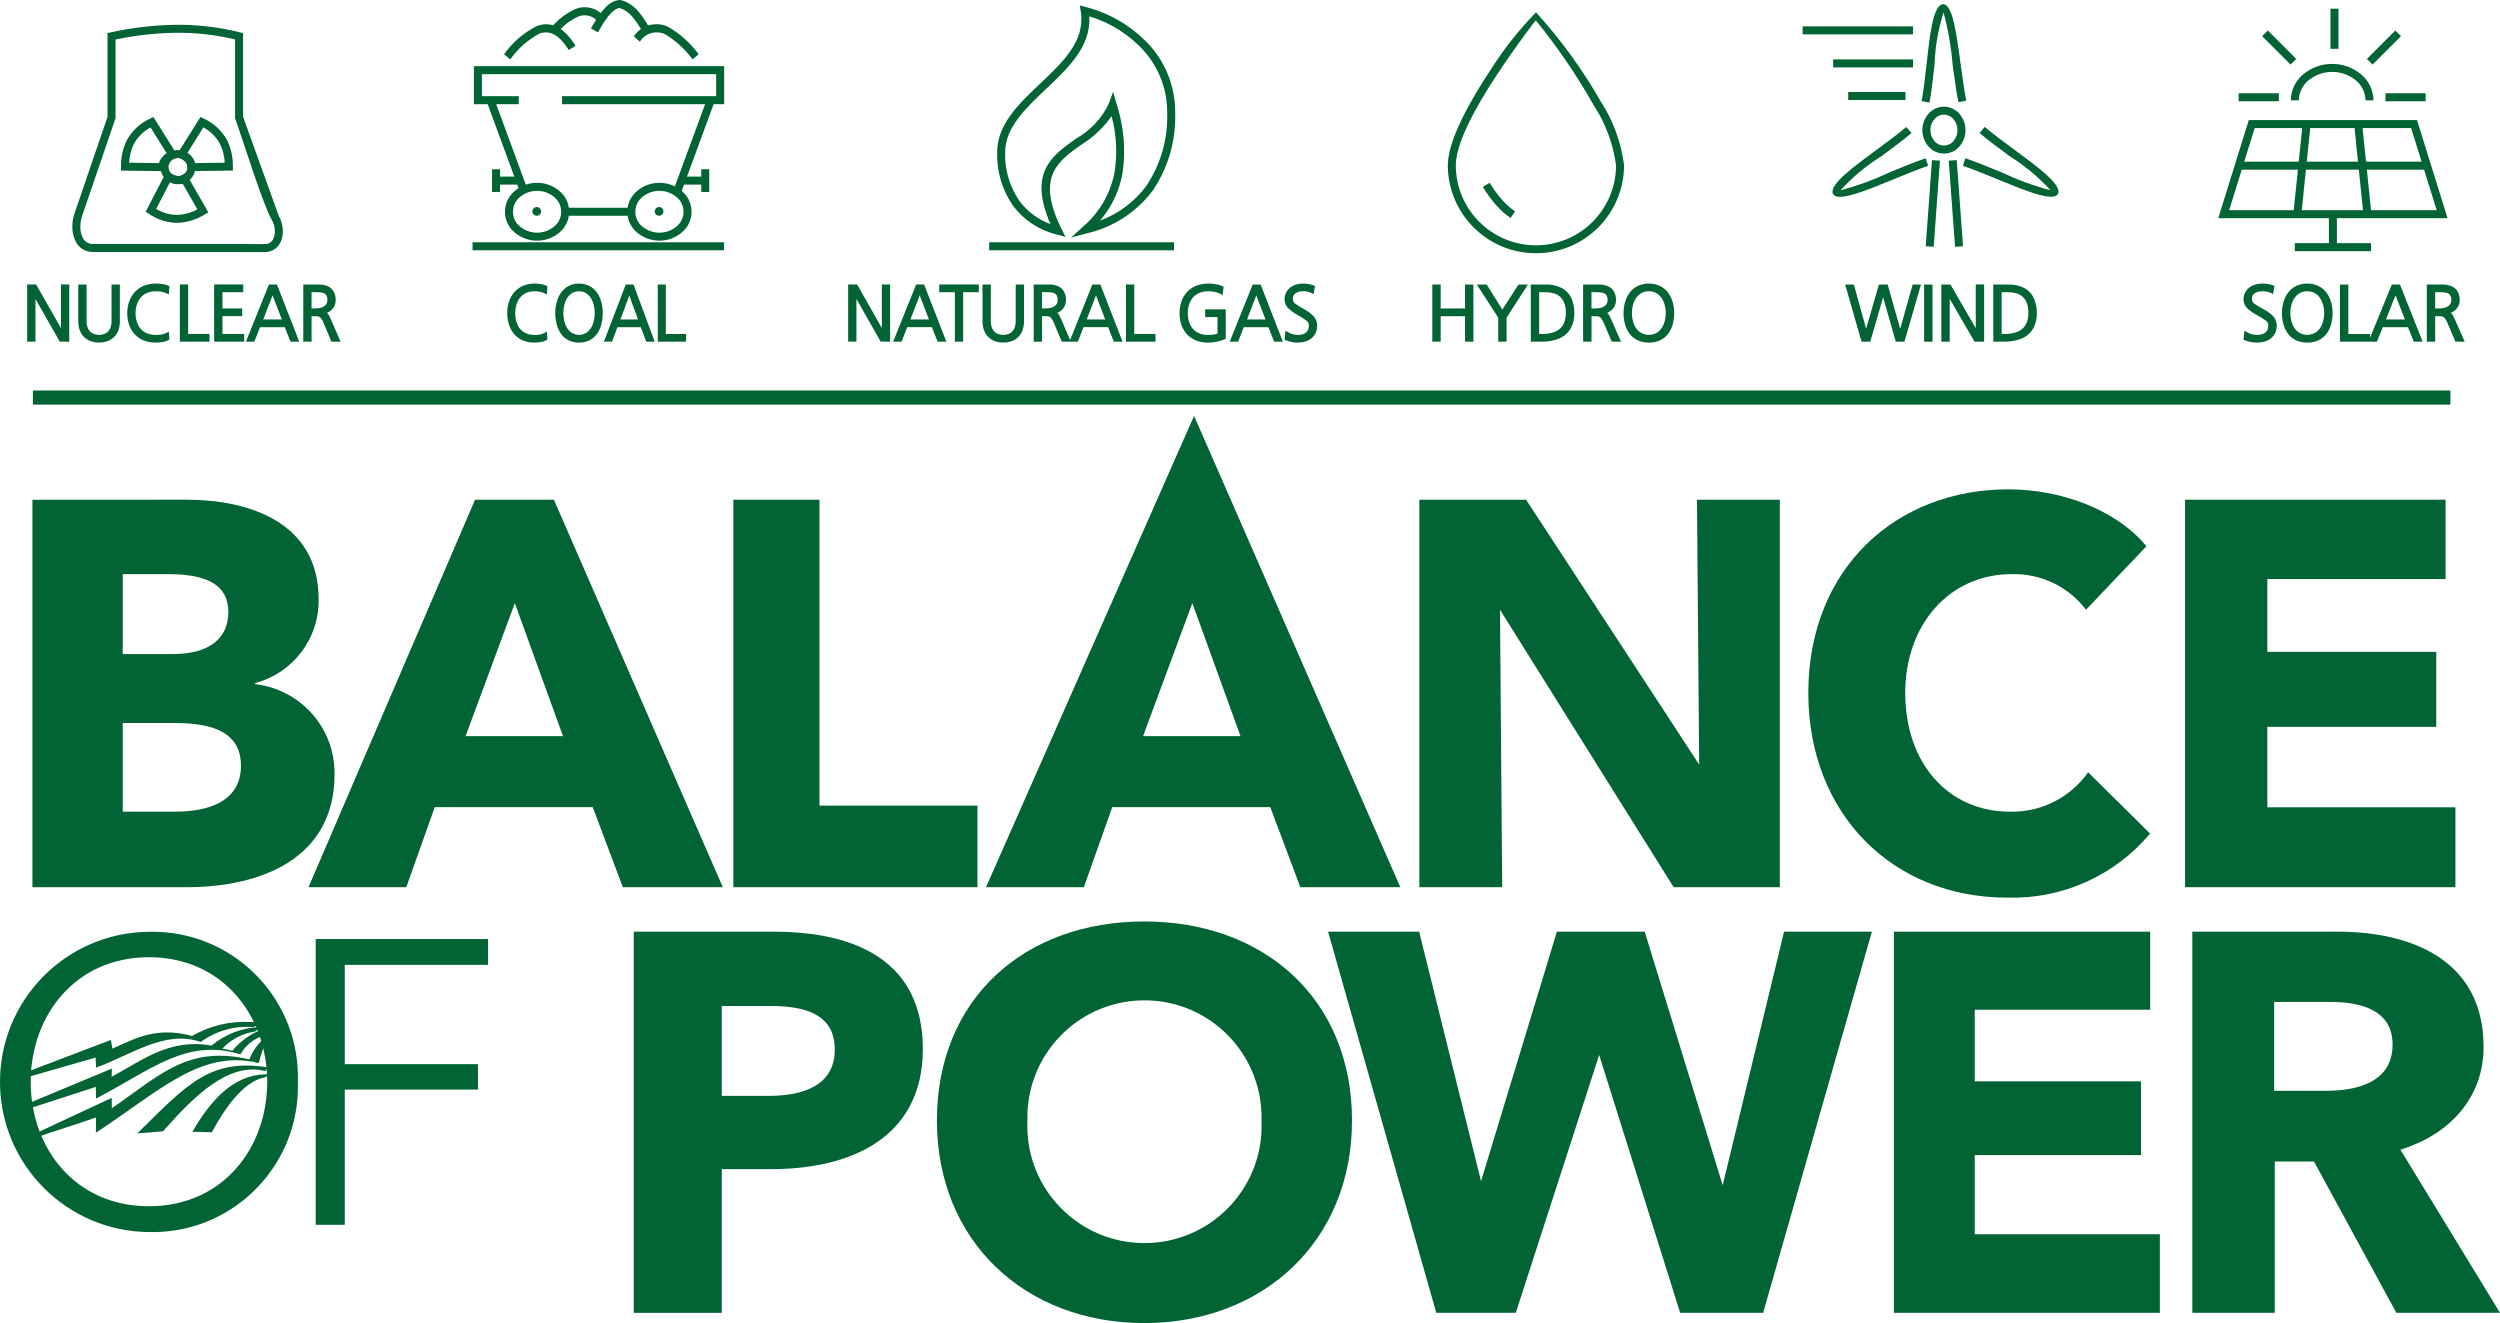
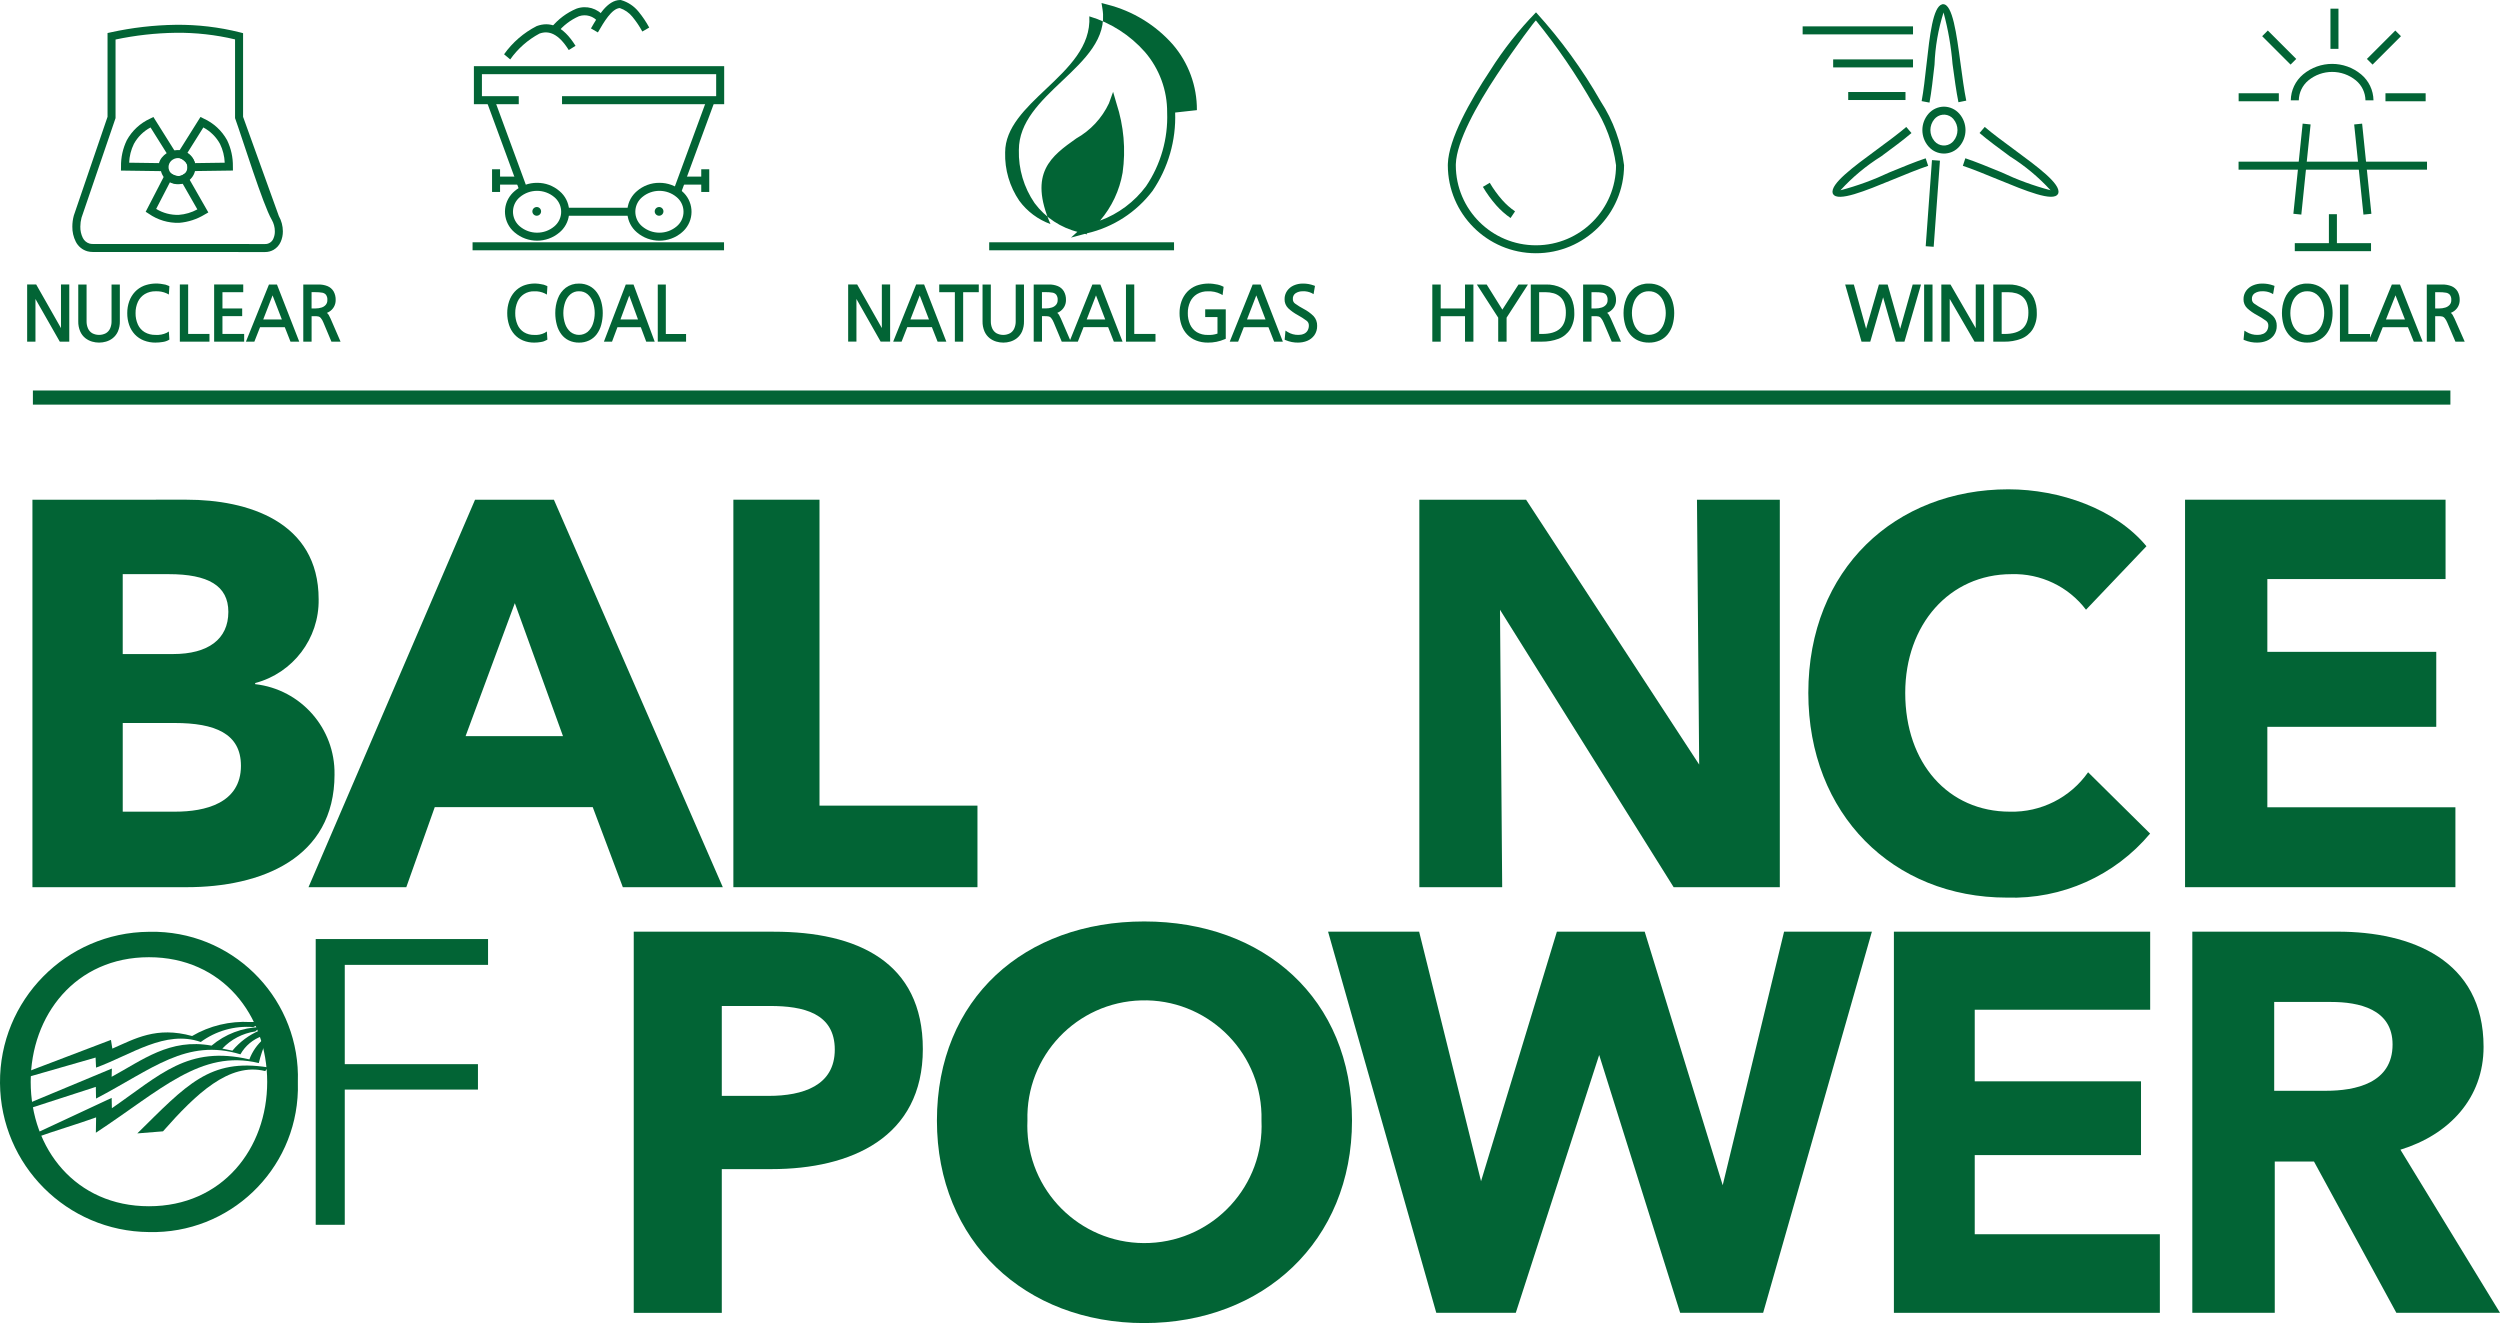
<svg xmlns="http://www.w3.org/2000/svg" id="Layer_1" width="155.477" height="82.283" viewBox="0 0 155.477 82.283">
  <defs>
    <style>.cls-1{fill:none;}.cls-2{clip-path:url(#clippath);}.cls-3,.cls-4{fill:#026435;}.cls-4{fill-rule:evenodd;}</style>
    <clipPath id="clippath">
      <path class="cls-1" d="M9.241,58.931c4.54,.158,8.092,3.966,7.933,8.506-.15,4.318-3.616,7.783-7.933,7.933-4.54-.158-8.092-3.966-7.933-8.506,.15-4.318,3.616-7.783,7.933-7.933" />
    </clipPath>
  </defs>
  <path class="cls-3" d="M14.985,47.619c0,2.349-2.247,2.859-4.085,2.859h-3.267v-5.514h3.233c2.485,0,4.118,.647,4.118,2.655m-.783-9.564c0,1.702-1.26,2.621-3.438,2.621h-3.131v-4.969h2.859c2.451,0,3.71,.715,3.71,2.348Zm6.603,10.109c.045-2.863-2.09-5.293-4.935-5.616v-.068c2.356-.623,3.985-2.771,3.948-5.208,0-4.867-4.459-6.195-8.203-6.195H2.017v24.098H11.615c4.595,0,9.19-1.77,9.19-7.012h0Z" />
  <path class="cls-3" d="M35.013,45.781h-6.058l3.063-8.271,2.995,8.271Zm9.939,9.394l-10.505-24.098h-4.903l-10.358,24.098h6.082l1.77-4.98h9.824l1.872,4.98h6.218Z" />
  <polygon class="cls-3" points="60.789 55.175 60.789 50.103 50.965 50.103 50.965 31.077 45.609 31.077 45.609 55.175 60.789 55.175" />
  <polygon class="cls-3" points="110.688 55.175 110.688 31.077 105.536 31.077 105.673 47.549 94.908 31.077 88.27 31.077 88.27 55.175 93.422 55.175 93.286 37.921 104.085 55.175 110.688 55.175" />
  <path class="cls-3" d="M133.716,51.84l-3.855-3.812c-1.108,1.579-2.932,2.499-4.86,2.451-3.823,0-6.513-2.995-6.513-7.386,0-4.254,2.754-7.386,6.61-7.386,1.811-.054,3.537,.77,4.633,2.212l3.759-3.948c-1.912-2.315-5.379-3.54-8.587-3.54-6.999,0-12.442,4.935-12.442,12.662,0,7.556,5.281,12.73,12.345,12.73,3.424,.112,6.71-1.356,8.91-3.982" />
  <polygon class="cls-3" points="152.704 55.175 152.704 50.206 141.008 50.206 141.008 45.202 151.513 45.202 151.513 40.539 141.008 40.539 141.008 36.012 152.091 36.012 152.091 31.077 135.89 31.077 135.89 55.175 152.704 55.175" />
  <path class="cls-3" d="M51.916,65.274c0,2.243-1.976,2.88-4.118,2.88h-2.909v-5.591h3.009c2.042,0,4.018,.435,4.018,2.712m5.476-.033c0-5.424-4.085-7.299-9.274-7.299h-8.705v23.705h5.476v-8.94h3.095c4.955,0,9.408-1.975,9.408-7.466h0Z" />
  <path class="cls-3" d="M78.453,69.694c.182,4.02-2.929,7.426-6.949,7.607-4.02,.182-7.426-2.929-7.607-6.949-.01-.219-.01-.439,0-.659-.111-4.02,3.058-7.368,7.078-7.478,4.02-.111,7.368,3.058,7.478,7.078,.004,.133,.004,.267,0,.401m5.629,0c0-7.6-5.491-12.388-12.924-12.388s-12.89,4.788-12.89,12.388c0,7.5,5.491,12.589,12.89,12.589s12.924-5.089,12.924-12.589Z" />
  <polygon class="cls-3" points="116.414 57.942 110.953 57.942 107.136 73.711 102.285 57.942 96.824 57.942 92.107 73.462 88.257 57.942 82.594 57.942 89.324 81.646 94.268 81.646 99.454 65.609 104.491 81.646 109.651 81.646 116.414 57.942" />
  <polygon class="cls-3" points="134.323 81.646 134.323 76.758 122.81 76.758 122.81 71.836 133.151 71.836 133.151 67.249 122.81 67.249 122.81 62.796 133.721 62.796 133.721 57.942 117.783 57.942 117.783 81.646 134.323 81.646" />
  <path class="cls-3" d="M148.796,64.958c0,2.41-2.311,2.879-4.152,2.879h-3.21v-5.524h3.545c1.708,0,3.817,.435,3.817,2.645m6.682,16.688l-6.194-10.145c3.047-.937,5.171-3.214,5.171-6.395,0-5.424-4.52-7.165-9.073-7.165h-9.04v23.705h5.127v-9.408h2.44l5.123,9.408h6.447Z" />
-   <path class="cls-3" d="M77.148,45.781h-6.059l3.063-8.271,2.995,8.271Zm9.939,9.394l-12.827-29.31-12.938,29.31h6.082l1.77-4.98h9.824l1.872,4.98h6.218Z" />
  <polygon class="cls-3" points="21.441 67.762 29.724 67.762 29.724 66.181 21.441 66.181 21.441 60.006 30.352 60.006 30.352 58.4 19.634 58.4 19.634 76.171 21.441 76.171 21.441 67.762" />
  <g class="cls-2">
    <g>
      <path class="cls-4" d="M16.421,63.547c-.285,.005-.57,.009-.855,.014-1.266-.073-2.526,.229-3.62,.869-2.222-.613-3.54,.164-4.96,.784-.028-.181-.057-.361-.086-.542-1.772,.675-3.544,1.349-5.316,2.024v.328c1.454-.418,2.908-.836,4.361-1.254,.01,.209,.019,.418,.029,.627,2.226-.818,4.291-2.363,6.513-1.596,.941-.691,2.1-1.02,3.264-.926,.223-.109,.446-.219,.67-.328" />
      <path class="cls-4" d="M15.88,64.146c.1-.09,.199-.181,.299-.271-1.109,.031-2.174,.438-3.022,1.154-2.598-.479-4.318,.918-6.214,1.938,.005-.171,.009-.342,.014-.513-1.71,.713-3.421,1.425-5.131,2.138l.043,.328c1.364-.442,2.727-.883,4.09-1.326,.005,.242,.01,.485,.014,.727,3.489-1.824,5.625-3.772,8.979-2.751,.301-.535,.788-.941,1.368-1.14-.052-.128-.104-.224-.157-.353-.664,.278-1.25,.712-1.71,1.265-.209-.043-.418-.086-.627-.128,.544-.578,1.267-.954,2.052-1.069" />
      <path class="cls-4" d="M16.507,64.858l-.114-.242c-.397,.341-.701,.778-.884,1.268-3.837-.883-5.534,.96-8.551,3.036-.005-.214-.01-.427-.014-.641-1.62,.755-3.24,1.511-4.859,2.266,.043,.1,.085,.109,.128,.209,1.254-.451,2.509-.812,3.763-1.263-.005,.318-.009,.637-.014,.955,4.023-2.641,6.532-5.208,10.134-4.333,.101-.429,.24-.849,.413-1.254" />
      <path class="cls-4" d="M16.493,66.611l.185-.228c-3.639-.584-5.069,1.082-8.138,4.104,.532-.043,1.064-.085,1.596-.128,2.047-2.322,4.117-4.307,6.357-3.748" />
-       <path class="cls-4" d="M16.493,66.996c.114-.086,.291-.099,.405-.185-.119,.024-.3-.024-.419,0-1.984,.069-3.353,1.583-4.518,3.577,.404,.01,.808,.019,1.211,.029,1.062-1.953,2.163-3.213,3.321-3.421" />
    </g>
  </g>
  <path class="cls-3" d="M16.617,67.286c0,4.142-2.786,7.731-7.354,7.731s-7.354-3.589-7.354-7.731,2.786-7.756,7.354-7.756,7.354,3.614,7.354,7.756m1.907,0c.164-4.992-3.75-9.171-8.742-9.335-.173-.006-.347-.006-.52-.002C4.105,57.99-.041,62.204,0,67.361c.041,5.098,4.164,9.221,9.262,9.262,4.993,.123,9.141-3.824,9.264-8.817,.004-.173,.004-.347-.002-.52Z" />
  <rect class="cls-3" x="2.046" y="24.285" width="150.346" height=".879" />
  <path class="cls-3" d="M18.956,21.154v-3.365h.854c.177-.004,.353,.027,.518,.091,.14,.056,.257,.156,.335,.285,.084,.151,.125,.323,.118,.496,.002,.132-.032,.263-.097,.378-.064,.11-.155,.203-.264,.269-.114,.069-.241,.113-.373,.129v.01c.071,.007,.139,.029,.199,.067,.048,.03,.087,.07,.116,.118,.027,.046,.064,.119,.111,.22l.565,1.302h-.361l-.478-1.138c-.043-.11-.104-.213-.178-.305-.048-.057-.112-.099-.184-.12-.093-.019-.187-.027-.282-.024h-.271v1.586h-.327Zm.327-3.076v1.2h.346c.134,0,.268-.02,.396-.06,.119-.036,.226-.105,.308-.199,.083-.101,.125-.228,.12-.358,.01-.137-.028-.274-.108-.386-.072-.085-.171-.142-.28-.162-.147-.026-.297-.037-.446-.034h-.337Zm-1.616,1.885l-.715-1.856-.72,1.856h1.435Zm-2.231,1.191l1.355-3.365h.369l1.313,3.365h-.341l-.355-.902h-1.668l-.355,.902h-.318Zm-2.024,0v-3.365h1.621v.289h-1.293v1.2h1.227v.289h-1.227v1.297h1.35v.289h-1.677Zm-2.133,0v-3.365h.327v3.076h1.326v.289h-1.653Zm-.842-3.299l-.02,.309c-.231-.106-.485-.156-.739-.144-.253-.007-.502,.058-.72,.186-.202,.122-.363,.301-.463,.515-.108,.235-.163,.491-.158,.749-.005,.26,.048,.519,.155,.756,.097,.213,.257,.392,.458,.513,.221,.127,.473,.191,.728,.183,.255,.017,.509-.032,.739-.144l.02,.289c-.106,.058-.223,.095-.343,.11-.138,.022-.277,.034-.416,.034-.238,.003-.474-.039-.696-.125-.2-.078-.38-.199-.527-.355-.148-.159-.26-.348-.33-.554-.078-.228-.117-.467-.114-.708-.002-.239,.038-.477,.118-.702,.073-.205,.186-.394,.335-.554,.148-.156,.328-.278,.528-.357,.219-.086,.452-.129,.687-.126,.139,.001,.278,.012,.416,.032,.119,.011,.235,.042,.344,.092Zm-3.076-.066v2.189c.006,.204-.032,.407-.111,.595-.065,.149-.165,.28-.292,.382-.115,.09-.246,.157-.386,.198-.266,.078-.549,.078-.816,0-.141-.04-.272-.107-.387-.198-.128-.102-.228-.233-.293-.383-.08-.188-.118-.39-.112-.594v-2.189h.327v2.189c-.004,.17,.031,.339,.1,.494,.063,.138,.167,.254,.297,.332,.297,.158,.653,.158,.949,0,.13-.078,.234-.194,.297-.332,.07-.155,.104-.324,.1-.494v-2.189h.327Zm-5.577,3.365v-3.365h.412l1.682,2.96h.009v-2.96h.327v3.365h-.441l-1.654-2.902h-.009v2.902h-.327Z" />
  <path class="cls-3" d="M9.677,21.307c-.25,.003-.499-.041-.732-.132-.213-.083-.404-.212-.561-.378-.157-.169-.277-.369-.351-.587-.082-.238-.122-.488-.119-.739-.002-.25,.04-.499,.124-.735,.077-.217,.198-.417,.355-.586,.157-.166,.349-.296,.562-.381,.368-.137,.766-.172,1.151-.1,.13,.012,.257,.047,.375,.103l.054,.029-.034,.516-.13-.069c-.218-.099-.456-.144-.694-.133-.235-.006-.467,.054-.67,.173-.186,.113-.334,.278-.427,.475-.102,.222-.153,.464-.149,.708-.005,.246,.045,.491,.146,.716,.089,.196,.236,.361,.421,.472,.206,.118,.441,.176,.679,.169,.237,.016,.475-.028,.69-.13l.133-.081,.035,.501-.049,.03c-.117,.065-.245,.106-.378,.122-.142,.024-.286,.036-.431,.036Zm0-3.481c-.223-.003-.444,.038-.651,.119-.188,.074-.357,.188-.495,.335-.139,.15-.247,.328-.315,.521-.076,.215-.115,.442-.112,.67-.003,.23,.034,.459,.109,.676,.066,.193,.171,.371,.31,.521,.138,.145,.307,.258,.493,.332,.34,.124,.707,.153,1.062,.085,.089-.012,.176-.036,.259-.071l-.006-.088c-.211,.069-.432,.101-.654,.093-.272,.007-.541-.061-.777-.197-.217-.131-.389-.323-.495-.554-.113-.25-.169-.522-.164-.796-.004-.272,.053-.542,.167-.79,.108-.23,.282-.424,.499-.555,.233-.137,.499-.207,.769-.2,.222-.006,.443,.027,.653,.097l.007-.107c-.084-.028-.17-.048-.257-.058-.133-.02-.268-.03-.402-.031h0Zm-3.516,3.481c-.147,0-.292-.021-.433-.062-.152-.044-.294-.117-.419-.214-.14-.111-.25-.255-.321-.419-.086-.2-.127-.416-.121-.633v-2.284h.517v2.284c-.003,.156,.028,.311,.091,.453,.055,.121,.146,.223,.26,.291,.266,.14,.585,.14,.851,0,.114-.068,.205-.17,.26-.291,.063-.143,.095-.298,.091-.454v-2.284h.516v2.284c.006,.218-.035,.435-.12,.636-.072,.163-.182,.306-.321,.417-.124,.098-.266,.17-.418,.214-.141,.041-.288,.062-.435,.062Zm-1.104-3.423v2.094c-.006,.19,.03,.379,.104,.554,.058,.136,.149,.255,.264,.348,.105,.083,.226,.145,.355,.182,.249,.074,.515,.074,.764,0,.129-.037,.249-.099,.354-.182,.115-.092,.205-.211,.264-.346,.074-.176,.109-.365,.103-.556v-2.095h-.137v2.094c.003,.184-.034,.366-.109,.534-.071,.155-.188,.284-.333,.372-.327,.177-.721,.177-1.048,0-.146-.088-.262-.218-.333-.372-.076-.168-.113-.35-.109-.534v-2.094h-.137Zm16.124,3.365h-.569l-.502-1.196c-.038-.101-.093-.195-.161-.278-.036-.043-.083-.075-.136-.091-.085-.017-.172-.024-.259-.021h-.176v1.586h-.517v-3.555h.949c.19-.004,.378,.029,.555,.099,.158,.064,.291,.178,.379,.324,.093,.166,.138,.355,.131,.545,.002,.149-.036,.296-.11,.426-.072,.124-.174,.228-.297,.302-.044,.027-.089,.05-.137,.07,.045,.034,.082,.077,.111,.125,.028,.048,.067,.123,.116,.229l.623,1.436Zm-.442-.19h.153l-.507-1.169c-.045-.096-.08-.166-.106-.21-.022-.035-.051-.065-.086-.087-.049-.029-.103-.047-.16-.052l-.082-.011v-.166l.083-.021c.119-.014,.233-.054,.335-.116,.096-.058,.176-.139,.232-.236,.057-.1,.087-.214,.085-.33,.006-.156-.03-.31-.104-.447-.067-.112-.169-.199-.291-.247-.153-.06-.317-.088-.481-.084h-.759v3.175h.137v-1.586h.366c.102-.003,.204,.006,.305,.027,.09,.025,.171,.077,.231,.148,.082,.099,.148,.211,.195,.331l.454,1.081Zm-2.128,.19h-.545l-.355-.902h-1.538l-.355,.902h-.524l1.432-3.555h.498l1.387,3.555Zm-.415-.19h.137l-1.238-3.175h-.127l.837,2.174h-1.712l.844-2.174h-.082l-1.278,3.175h.112l.355-.902h1.798l.355,.902Zm-1.826-1.191h1.158l-.577-1.498-.581,1.498Zm-1.186,1.38h-1.867v-3.555h1.81v.479h-1.293v1.011h1.227v.479h-1.227v1.107h1.35v.479Zm-1.677-.19h1.488v-.1h-1.35v-1.486h1.227v-.1h-1.227v-1.39h1.293v-.1h-1.431v3.175Zm-.48,.19h-1.843v-3.555h.517v3.076h1.326v.479Zm-1.653-.19h1.463v-.1h-1.326v-3.076h-.137v3.175Zm-7.065,.19h-.591l-.027-.048-1.486-2.607v2.655h-.517v-3.555h.563l.027,.048,1.514,2.664v-2.712h.516v3.555Zm-.48-.19h.291v-3.175h-.137v2.96h-.15l-.036-.048-1.655-2.912h-.262v3.175h.137v-2.902h.15l.036,.048,1.626,2.854Zm15.8-1.686h-.441v-1.39h.431c.156-.003,.312,.009,.466,.036,.13,.025,.248,.093,.334,.194,.095,.129,.14,.287,.13,.447,.005,.153-.046,.303-.143,.421-.094,.107-.215,.186-.351,.227-.138,.044-.281,.066-.426,.065Zm-.251-.19h.251c.125,0,.249-.018,.367-.056,.103-.031,.195-.09,.265-.171,.068-.084,.103-.189,.097-.297,.01-.115-.02-.229-.085-.324-.058-.069-.138-.115-.227-.131-.141-.024-.285-.035-.428-.033h-.242v1.011Z" />
  <path class="cls-3" d="M41.002,21.154v-3.365h.311v3.076h1.259v.289h-1.57Zm-1.189-1.191l-.679-1.856-.684,1.856h1.363Zm-2.119,1.191l1.287-3.365h.351l1.247,3.365h-.324l-.338-.902h-1.584l-.337,.902h-.302Zm-1.684-3.134c-.216-.006-.427,.067-.593,.206-.166,.144-.291,.329-.361,.538-.157,.459-.157,.956,0,1.415,.07,.208,.195,.394,.361,.538,.347,.275,.838,.274,1.184,0,.167-.145,.291-.332,.362-.541,.157-.457,.157-.953,0-1.409-.07-.209-.195-.396-.362-.54-.165-.139-.376-.212-.592-.206Zm-1.382,1.45c-.003-.296,.049-.59,.153-.867,.091-.252,.253-.472,.465-.635,.221-.162,.49-.246,.765-.237,.21-.004,.419,.044,.606,.14,.173,.091,.321,.221,.433,.381,.118,.169,.205,.357,.256,.556,.058,.216,.087,.439,.086,.663,0,.24-.031,.479-.093,.711-.053,.199-.143,.386-.266,.551-.113,.151-.262,.273-.433,.354-.376,.166-.804,.166-1.18,0-.171-.082-.32-.204-.434-.356-.123-.165-.213-.352-.265-.551-.062-.231-.094-.47-.093-.71h0Zm-.683-1.615l-.019,.309c-.218-.106-.46-.155-.702-.144-.241-.006-.479,.059-.684,.186-.194,.125-.347,.304-.439,.515-.103,.236-.154,.491-.15,.749-.005,.26,.045,.517,.147,.756,.09,.211,.242,.389,.435,.513,.208,.127,.448,.19,.692,.183,.243,.017,.485-.033,.702-.144l.019,.289c-.1,.058-.211,.095-.326,.11-.131,.022-.263,.034-.395,.034-.227,.003-.452-.039-.662-.125-.191-.079-.363-.201-.501-.355-.142-.161-.248-.35-.313-.554-.074-.228-.111-.468-.108-.708-.002-.239,.036-.476,.112-.702,.068-.204,.176-.392,.318-.554,.139-.155,.31-.277,.502-.357,.207-.086,.429-.129,.653-.126,.132,.001,.264,.012,.395,.032,.113,.011,.224,.043,.326,.092h0Z" />
  <path class="cls-3" d="M36.012,21.307c-.218,.004-.434-.042-.632-.134-.185-.088-.346-.22-.469-.384-.13-.175-.225-.372-.281-.583-.065-.239-.097-.486-.097-.734h0c-.003-.308,.051-.614,.159-.902,.098-.268,.27-.503,.496-.677,.238-.175,.527-.265,.822-.257,.226-.004,.45,.048,.651,.151,.186,.098,.346,.238,.466,.41,.124,.178,.216,.376,.27,.586,.06,.224,.09,.455,.089,.687,0,.249-.032,.497-.097,.737-.056,.211-.152,.409-.282,.584-.123,.163-.283,.294-.468,.382-.197,.092-.413,.138-.63,.134Zm-1.288-1.837c0,.231,.03,.462,.09,.685,.049,.187,.134,.364,.249,.519,.105,.14,.242,.252,.4,.328,.35,.153,.747,.153,1.097,0,.158-.074,.295-.186,.399-.326,.115-.156,.2-.332,.25-.52,.06-.224,.09-.454,.09-.686,0-.215-.027-.429-.082-.637-.049-.188-.131-.366-.242-.526-.104-.147-.241-.268-.401-.352-.174-.089-.366-.133-.561-.129-.254-.009-.503,.068-.707,.218-.198,.153-.348,.359-.434,.593-.1,.266-.149,.548-.147,.832h0Zm-1.499,1.837c-.239,.003-.477-.042-.699-.132-.204-.085-.387-.215-.535-.379-.15-.171-.263-.37-.333-.587-.077-.238-.115-.487-.113-.738-.002-.249,.038-.497,.117-.733,.072-.216,.186-.415,.336-.586,.149-.165,.332-.295,.536-.382,.349-.138,.73-.173,1.099-.1,.125,.013,.246,.048,.359,.103l.051,.03-.032,.518-.132-.073c-.204-.097-.43-.143-.656-.132-.223-.007-.444,.053-.633,.172-.178,.115-.319,.28-.405,.475-.097,.224-.146,.465-.142,.709-.005,.246,.043,.491,.139,.717,.082,.194,.222,.358,.4,.471,.193,.117,.415,.175,.641,.169,.225,.016,.45-.028,.651-.129l.135-.086,.033,.504-.047,.03c-.111,.064-.234,.106-.361,.123-.136,.024-.273,.036-.411,.036Zm0-3.481c-.211-.003-.42,.038-.615,.118-.179,.075-.339,.189-.469,.334-.133,.152-.235,.329-.299,.521-.073,.216-.109,.443-.107,.672-.003,.23,.032,.459,.103,.678,.061,.192,.161,.369,.294,.521,.129,.144,.289,.257,.467,.33,.32,.124,.668,.153,1.004,.084,.084-.012,.166-.036,.243-.07l-.006-.087c-.198,.067-.407,.098-.617,.091-.261,.007-.519-.062-.743-.198-.209-.134-.372-.327-.471-.554-.107-.251-.16-.522-.155-.795-.004-.271,.05-.54,.158-.788,.101-.227,.266-.421,.475-.556,.22-.138,.476-.208,.736-.202,.209-.005,.418,.027,.616,.095l.006-.106c-.078-.028-.159-.047-.242-.057-.126-.02-.253-.03-.381-.031h0Zm9.442,3.423h-1.76v-3.555h.501v3.076h1.259v.479Zm-1.57-.19h1.38v-.1h-1.259v-3.076h-.121v3.175Zm-.381,.19h-.527l-.337-.902h-1.453l-.337,.902h-.505l1.36-3.555h.482l1.317,3.555Zm-.395-.19h.122l-1.176-3.175h-.113l.795,2.174h-1.635l.801-2.174h-.069l-1.215,3.175h.098l.337-.902h1.716l.337,.902Zm-1.734-1.191h1.091l-.544-1.486-.548,1.486Zm-2.576,1.149c-.239,.006-.472-.075-.654-.229-.179-.155-.313-.355-.388-.578-.165-.479-.165-1,0-1.479,.076-.224,.21-.424,.389-.578,.383-.304,.924-.304,1.307,0,.179,.156,.314,.356,.39,.581,.164,.477,.164,.996,0,1.473-.076,.225-.21,.425-.389,.581-.183,.154-.415,.236-.654,.23h0Zm0-2.903c-.194-.006-.383,.059-.531,.183-.153,.133-.268,.305-.333,.497-.15,.438-.15,.914,0,1.352,.065,.192,.18,.364,.333,.498,.312,.245,.75,.244,1.061,0,.154-.134,.269-.307,.333-.5,.15-.436,.15-.91,0-1.346-.065-.193-.18-.366-.333-.5-.148-.124-.337-.189-.53-.183h0Z" />
  <path class="cls-3" d="M79.994,21.067l.032-.342c.218,.136,.471,.205,.728,.198,.129,.002,.258-.024,.377-.075,.11-.048,.203-.128,.266-.231,.069-.116,.103-.249,.098-.383,.002-.14-.062-.273-.174-.358-.178-.134-.365-.254-.561-.361-.211-.112-.406-.252-.58-.416-.13-.13-.2-.307-.195-.491-.003-.165,.045-.327,.138-.463,.095-.136,.225-.242,.377-.308,.166-.073,.346-.109,.527-.107,.221-.003,.44,.034,.647,.111l-.052,.303c-.186-.092-.392-.134-.599-.125-.178-.005-.354,.044-.504,.14-.143,.099-.222,.265-.209,.438-.005,.137,.057,.268,.167,.352,.177,.128,.362,.244,.555,.346,.216,.112,.415,.255,.589,.425,.136,.147,.207,.342,.199,.542,.007,.19-.048,.377-.157,.533-.102,.141-.243,.251-.405,.316-.165,.067-.341,.101-.519,.1-.256,.005-.51-.044-.746-.144Zm-1.152-1.104l-.712-1.856-.717,1.856h1.429Zm-2.222,1.191l1.35-3.365h.368l1.307,3.365h-.34l-.354-.902h-1.661l-.353,.902h-.317Zm-.807-.351v-1.182h-.764v-.289h1.089v1.673c-.323,.141-.672,.212-1.024,.207-.237,.003-.473-.039-.694-.125-.199-.078-.378-.199-.525-.355-.147-.159-.259-.348-.329-.554-.078-.228-.116-.467-.113-.708-.002-.239,.037-.476,.116-.701,.072-.205,.186-.394,.333-.554,.147-.156,.327-.279,.527-.358,.218-.087,.451-.13,.685-.126,.16,0,.32,.014,.478,.039,.141,.018,.277,.059,.405,.12l-.038,.308c-.262-.13-.553-.191-.845-.177-.252-.007-.501,.058-.717,.186-.201,.122-.361,.302-.461,.515-.108,.235-.162,.491-.157,.749-.005,.26,.048,.518,.154,.755,.096,.213,.255,.392,.455,.512,.22,.128,.472,.192,.726,.184,.239,.019,.479-.022,.698-.12h0Zm-5.692,.351v-3.365h.326v3.076h1.32v.289h-1.646Zm-1.247-1.191l-.712-1.856-.717,1.856h1.429Zm-2.222,1.191l1.35-3.365h.368l1.307,3.365h-.34l-.354-.902h-1.661l-.353,.902h-.317Zm-2.269,0v-3.365h.85c.176-.004,.352,.027,.516,.091,.139,.056,.256,.156,.333,.285,.084,.151,.124,.323,.117,.496,.002,.132-.031,.263-.097,.378-.064,.11-.155,.203-.264,.269-.113,.069-.24,.113-.371,.129v.01c.07,.007,.138,.029,.198,.067,.047,.03,.087,.07,.116,.118,.027,.046,.064,.119,.111,.22l.562,1.302h-.36l-.476-1.138c-.043-.11-.103-.213-.178-.305-.048-.057-.112-.099-.183-.12-.092-.019-.187-.027-.281-.024h-.27v1.586h-.325Zm.325-3.076v1.2h.345c.134,0,.267-.02,.395-.06,.119-.036,.225-.105,.307-.199,.082-.101,.125-.228,.12-.358,.01-.137-.027-.274-.107-.386-.071-.085-.17-.142-.279-.162-.147-.026-.296-.037-.445-.034h-.335Zm-1.118-.289v2.189c.006,.204-.032,.407-.111,.595-.065,.149-.165,.28-.291,.382-.114,.09-.245,.157-.385,.198-.265,.078-.547,.078-.812,0-.14-.04-.271-.107-.386-.198-.127-.102-.227-.234-.292-.383-.079-.188-.117-.39-.112-.594v-2.189h.326v2.189c-.004,.17,.03,.338,.1,.494,.063,.138,.166,.254,.296,.332,.295,.158,.65,.158,.945,0,.13-.078,.233-.194,.296-.332,.069-.155,.103-.324,.1-.494v-2.189h.326Zm-4.111,3.365v-3.076h-.972v-.289h2.27v.289h-.972v3.076h-.326Zm-1.567-1.191l-.712-1.856-.717,1.856h1.429Zm-2.222,1.191l1.35-3.365h.368l1.307,3.365h-.34l-.354-.902h-1.661l-.353,.902h-.317Zm-2.846,0v-3.365h.41l1.675,2.96h.009v-2.96h.326v3.365h-.439l-1.647-2.902h-.009v2.902h-.326Z" />
  <path class="cls-3" d="M80.739,21.307c-.269,.005-.536-.047-.784-.153l-.062-.028,.053-.566,.131,.085c.203,.126,.438,.189,.676,.183,.116,.002,.232-.021,.338-.067,.093-.04,.171-.108,.224-.194,.059-.101,.088-.216,.084-.333,.002-.112-.049-.218-.139-.285-.174-.13-.357-.248-.548-.352-.218-.117-.42-.261-.601-.431-.147-.148-.228-.349-.222-.558-.003-.184,.051-.365,.155-.517,.105-.15,.249-.268,.416-.34,.178-.078,.371-.117,.566-.115,.232-.003,.463,.037,.681,.117l.073,.028-.088,.513-.118-.067c-.172-.083-.361-.122-.552-.112-.159-.005-.317,.038-.451,.124-.116,.081-.179,.218-.167,.359-.005,.108,.044,.211,.13,.277,.173,.125,.354,.238,.543,.337,.225,.117,.431,.266,.612,.443,.152,.165,.233,.383,.225,.607,.007,.21-.055,.417-.175,.589-.113,.155-.268,.276-.446,.348-.176,.071-.365,.107-.555,.107Zm-.645-.3c.206,.076,.425,.114,.645,.11,.166,0,.33-.032,.484-.094,.146-.059,.272-.157,.364-.284,.096-.14,.144-.307,.138-.477,.008-.176-.054-.347-.173-.477-.168-.163-.358-.3-.566-.407-.198-.104-.388-.223-.569-.354-.132-.101-.208-.26-.203-.426-.014-.205,.082-.401,.251-.517,.166-.107,.36-.161,.557-.156,.179-.004,.357,.023,.526,.082l.018-.103c-.335-.112-.698-.105-1.028,.02-.136,.058-.253,.154-.338,.275-.082,.12-.125,.264-.122,.409-.005,.158,.055,.312,.167,.424,.169,.157,.357,.291,.56,.4,.2,.109,.392,.232,.574,.369,.134,.103,.212,.263,.209,.432,.005,.153-.034,.303-.113,.434-.073,.118-.181,.211-.308,.266-.131,.057-.272,.085-.415,.083-.223,.004-.444-.043-.647-.138l-.012,.127Zm-4.981,.3c-.249,.003-.497-.041-.729-.132-.212-.083-.403-.212-.559-.378-.157-.169-.276-.369-.35-.587-.081-.238-.121-.488-.118-.739-.002-.25,.039-.498,.121-.733,.077-.217,.197-.417,.353-.587,.157-.166,.349-.296,.561-.381,.388-.141,.808-.173,1.213-.092,.151,.019,.298,.063,.435,.13l.058,.03-.064,.514-.124-.07c-.248-.122-.522-.178-.798-.165-.234-.006-.466,.054-.668,.173-.185,.113-.333,.278-.425,.475-.102,.222-.153,.464-.148,.708-.005,.246,.045,.49,.145,.715,.089,.196,.235,.36,.419,.472,.205,.118,.44,.177,.677,.17,.205,.012,.41-.016,.604-.083v-1.029h-.764v-.479h1.279v1.829l-.056,.025c-.335,.146-.697,.219-1.062,.215Zm0-3.481c-.222-.003-.443,.038-.649,.119-.187,.075-.356,.189-.494,.336-.139,.151-.245,.328-.313,.521-.075,.215-.112,.441-.11,.669-.003,.23,.034,.459,.108,.677,.065,.193,.171,.37,.309,.52,.137,.145,.305,.259,.491,.332,.21,.081,.434,.121,.659,.118,.318,.003,.634-.056,.929-.175v-1.516h-.899v.1h.764v1.329l-.045,.028c-.234,.109-.492,.155-.748,.134-.272,.007-.54-.061-.775-.198-.216-.131-.388-.324-.492-.554-.112-.25-.168-.521-.163-.795-.004-.272,.053-.542,.166-.79,.108-.23,.281-.423,.497-.555,.232-.137,.497-.207,.767-.2,.262-.007,.522,.036,.767,.129l.013-.108c-.102-.04-.209-.067-.318-.083-.153-.025-.308-.037-.463-.038h0Zm-12.718,3.481c-.146,0-.291-.021-.431-.062-.152-.044-.293-.117-.418-.214-.139-.111-.249-.255-.32-.419-.085-.2-.126-.416-.121-.633v-2.284h.515v2.284c-.003,.156,.028,.311,.091,.454,.055,.121,.145,.222,.259,.291,.265,.14,.582,.14,.847,0,.114-.068,.204-.169,.259-.291,.063-.143,.095-.298,.091-.454v-2.284h.515v2.284c.006,.218-.035,.434-.119,.635-.071,.163-.181,.305-.319,.417-.124,.098-.266,.17-.418,.215-.141,.041-.286,.062-.433,.062Zm-1.099-3.423v2.094c-.005,.19,.03,.379,.103,.554,.058,.135,.148,.255,.263,.347,.105,.083,.225,.145,.354,.182,.248,.074,.512,.074,.76,0,.128-.037,.248-.099,.353-.182,.114-.093,.204-.211,.263-.346,.073-.176,.108-.365,.102-.556v-2.095h-.136v2.094c.004,.184-.034,.366-.109,.534-.071,.155-.186,.285-.332,.372-.326,.177-.718,.177-1.044,0-.145-.088-.261-.218-.332-.372-.075-.168-.113-.35-.109-.534v-2.094h-.136Zm18.487,3.365h-.544l-.354-.902h-1.532l-.353,.902h-.522l1.426-3.555h.497l1.381,3.555Zm-.414-.19h.137l-1.234-3.175h-.126l.834,2.174h-1.706l.841-2.174h-.081l-1.274,3.175h.112l.353-.902h1.791l.354,.902Zm-1.818-1.191h1.153l-.574-1.497-.578,1.497Zm-5.69,1.38h-1.836v-3.555h.516v3.076h1.32v.479Zm-1.647-.19h1.457v-.1h-1.32v-3.076h-.136v3.175Zm-.4,.19h-.543l-.354-.902h-1.531l-.354,.902h-1.001l-.5-1.196c-.039-.1-.093-.194-.161-.278-.035-.043-.082-.075-.135-.091-.085-.017-.172-.024-.258-.021h-.175v1.586h-.515v-3.555h.945c.189-.004,.377,.029,.553,.099,.158,.064,.291,.178,.378,.324,.092,.166,.138,.354,.131,.545,.002,.149-.036,.296-.11,.425-.072,.124-.173,.228-.296,.303-.043,.027-.089,.05-.136,.07,.045,.034,.083,.077,.111,.126,.027,.047,.066,.122,.115,.228l.575,1.331,.01-.025,1.373-3.425h.497l1.381,3.555Zm-.413-.19h.136l-1.233-3.175h-.127l.834,2.174h-1.706l.841-2.174h-.081l-1.274,3.175h.112l.354-.902h1.791l.354,.902Zm-3.243,0h.152l-.505-1.169c-.044-.096-.08-.166-.106-.21-.021-.035-.05-.065-.085-.087-.048-.029-.103-.047-.159-.052l-.082-.011v-.166l.083-.021c.118-.014,.232-.054,.333-.116,.096-.058,.175-.14,.231-.236,.057-.101,.086-.214,.084-.33,.006-.155-.029-.31-.104-.446-.066-.112-.168-.199-.289-.247-.153-.06-.316-.088-.479-.084h-.755v3.175h.136v-1.586h.365c.102-.003,.204,.006,.304,.027,.09,.025,.17,.077,.23,.148,.082,.099,.147,.211,.194,.33l.452,1.081Zm1.424-1.191h1.153l-.574-1.497-.578,1.497Zm-7.683,1.38h-.515v-3.076h-.972v-.479h2.46v.479h-.972v3.076Zm-.326-.19h.136v-3.076h.972v-.1h-2.08v.1h.972v3.076Zm-.72,.19h-.543l-.354-.902h-1.532l-.353,.902h-.522l1.426-3.555h.497l1.381,3.555Zm-.414-.19h.136l-1.233-3.175h-.127l.835,2.174h-1.706l.84-2.174h-.08l-1.274,3.175h.112l.353-.902h1.791l.354,.902Zm-1.819-1.191h1.153l-.575-1.497-.578,1.497Zm-1.262,1.38h-.589l-1.506-2.654v2.654h-.515v-3.555h.56l1.535,2.711v-2.711h.515v3.555Zm-.479-.19h.289v-3.175h-.136v2.96h-.15l-.036-.048-1.649-2.912h-.26v3.175h.136v-2.902h.15l.036,.048,1.619,2.854Zm10.171-1.686h-.439v-1.39h.43c.155-.003,.311,.009,.463,.036,.13,.025,.248,.093,.333,.195,.095,.129,.141,.287,.129,.446,.005,.153-.045,.302-.142,.421-.093,.107-.214,.186-.35,.227-.137,.044-.28,.066-.424,.065h0Zm-.25-.19h.25c.124,0,.247-.018,.366-.056,.102-.031,.194-.09,.264-.171,.068-.084,.102-.189,.097-.297,.01-.114-.02-.229-.085-.324-.058-.069-.137-.115-.226-.131-.141-.024-.283-.035-.426-.033h-.24v1.011Z" />
  <path class="cls-3" d="M102.544,18.02c-.229-.007-.453,.066-.635,.206-.176,.14-.309,.326-.386,.538-.168,.457-.168,.958,0,1.415,.077,.211,.211,.397,.386,.538,.378,.275,.891,.274,1.269,0,.176-.141,.31-.329,.387-.541,.168-.455,.168-.955,0-1.409-.077-.212-.211-.399-.387-.54-.181-.14-.405-.213-.634-.206Zm-1.48,1.45c-.003-.297,.053-.592,.164-.867,.101-.256,.274-.477,.498-.635,.241-.164,.528-.247,.819-.237,.224-.004,.447,.043,.649,.14,.183,.089,.342,.219,.464,.381,.125,.167,.218,.355,.274,.556,.062,.215,.093,.439,.092,.663,0,.241-.033,.48-.1,.711-.057,.201-.154,.388-.284,.551-.124,.153-.283,.275-.464,.354-.405,.166-.859,.166-1.264,0-.181-.08-.34-.202-.464-.356-.131-.163-.227-.35-.284-.551-.067-.231-.1-.469-.1-.71Zm-2.516,1.683v-3.365h.869c.18-.004,.359,.027,.527,.091,.142,.055,.261,.156,.341,.285,.085,.151,.127,.323,.12,.496,.002,.133-.032,.263-.099,.378-.066,.111-.158,.203-.269,.269-.116,.069-.245,.113-.379,.129v.01c.072,.007,.141,.029,.202,.067,.048,.029,.089,.07,.118,.118,.027,.046,.065,.119,.113,.22l.574,1.302h-.367l-.486-1.138c-.044-.11-.106-.213-.182-.305-.049-.058-.114-.099-.187-.12-.094-.019-.191-.027-.287-.024h-.276v1.586h-.333Zm.333-3.076v1.2h.352c.137,0,.273-.02,.403-.06,.121-.036,.229-.105,.313-.199,.084-.1,.128-.228,.122-.358,.01-.137-.028-.274-.109-.386-.074-.085-.174-.143-.285-.162-.15-.026-.302-.037-.454-.034h-.342Zm-3.587,3.076v-3.365h.833c.333-.013,.663,.059,.96,.21,.242,.131,.435,.336,.55,.586,.121,.278,.18,.578,.174,.881,.014,.339-.071,.675-.244,.967-.161,.251-.398,.443-.677,.55-.322,.121-.665,.179-1.009,.172h-.587Zm.333-3.076v2.787h.276c1.05,0,1.575-.472,1.576-1.417,.006-.218-.03-.435-.104-.64-.06-.163-.159-.309-.289-.425-.125-.107-.272-.186-.43-.232-.176-.05-.358-.074-.541-.072h-.487Zm-2.358,3.076v-1.426l-1.249-1.939h.386l1.026,1.644,1.056-1.644h.362l-1.249,1.939v1.426h-.333Zm-4.098,0v-3.365h.333v1.49h1.702v-1.49h.333v3.365h-.333v-1.586h-1.702v1.586h-.333Z" />
  <path class="cls-3" d="M102.545,21.307c-.231,.004-.46-.042-.672-.133-.194-.086-.365-.217-.499-.383-.138-.173-.241-.371-.302-.584-.069-.239-.104-.487-.103-.736h0c-.003-.31,.055-.617,.171-.904,.108-.272,.293-.507,.531-.677,.257-.174,.563-.264,.874-.254,.239-.005,.476,.047,.692,.15,.196,.095,.366,.235,.498,.409,.132,.176,.23,.375,.29,.587,.064,.224,.096,.456,.095,.689,0,.25-.034,.498-.103,.739-.061,.213-.164,.411-.302,.584-.133,.165-.304,.295-.498,.381-.211,.092-.44,.137-.67,.133Zm-1.386-1.836c0,.231,.032,.461,.096,.682,.054,.189,.145,.365,.267,.518,.115,.142,.262,.255,.43,.329,.38,.155,.806,.155,1.186,0,.167-.073,.314-.185,.429-.327,.122-.154,.213-.33,.267-.519,.064-.223,.096-.453,.096-.684,0-.215-.029-.429-.088-.636-.053-.19-.141-.368-.259-.525-.114-.15-.262-.271-.431-.353-.19-.09-.397-.134-.607-.13-.271-.01-.539,.067-.764,.22-.209,.149-.371,.355-.465,.594-.106,.264-.16,.546-.157,.831h0Zm-.348,1.778h-.575l-.51-1.195c-.04-.1-.096-.194-.164-.278-.037-.044-.085-.076-.14-.092-.087-.017-.176-.024-.264-.021h-.181v1.586h-.522v-3.555h.963c.193-.004,.384,.029,.564,.099,.16,.063,.295,.177,.385,.323,.094,.166,.141,.355,.134,.545,.002,.15-.037,.297-.112,.426-.074,.124-.177,.228-.302,.302-.044,.027-.09,.05-.138,.07,.045,.034,.083,.076,.112,.124,.028,.047,.068,.123,.118,.228l.634,1.437Zm-.45-.19h.159l-.516-1.168c-.045-.096-.082-.166-.108-.21-.022-.036-.052-.065-.088-.087-.05-.029-.106-.047-.164-.052l-.082-.011v-.167l.083-.02c.121-.015,.238-.054,.342-.116,.097-.058,.179-.139,.236-.237,.058-.1,.087-.214,.086-.329,.006-.156-.03-.31-.106-.446-.069-.113-.173-.2-.296-.247-.157-.06-.324-.089-.491-.085h-.774v3.175h.143v-1.586h.371c.104-.003,.208,.006,.309,.027,.091,.025,.172,.076,.234,.148,.084,.099,.151,.21,.199,.33l.462,1.081Zm-4.479,.19h-.682v-3.555h.928c.349-.013,.695,.063,1.007,.221,.259,.141,.466,.361,.59,.629,.126,.29,.188,.605,.182,.921,.014,.357-.076,.711-.258,1.018-.172,.267-.425,.473-.722,.586-.334,.125-.688,.185-1.044,.179h0Zm-.493-.19h.493c.332,.007,.663-.049,.974-.165,.26-.099,.482-.279,.632-.513,.162-.277,.242-.595,.228-.915,.006-.289-.05-.576-.165-.842-.106-.232-.285-.422-.51-.543-.283-.142-.598-.21-.914-.197h-.739v3.175Zm-1.693,.19h-.522v-1.493l-1.328-2.061h.612l.975,1.562,1.003-1.562h.588l-1.328,2.061v1.493Zm-.333-.19h.143v-1.359l1.169-1.816h-.136l-1.109,1.726-1.078-1.726h-.158l1.169,1.816v1.359Zm-1.731,.19h-.522v-1.586h-1.512v1.586h-.522v-3.555h.522v1.49h1.512v-1.49h.522v3.555Zm-.333-.19h.143v-3.175h-.143v1.49h-1.892v-1.49h-.143v3.175h.143v-1.586h1.892v1.586Zm11.244-.042c-.251,.007-.496-.073-.694-.227-.189-.152-.333-.351-.416-.578-.176-.479-.176-1.004,0-1.483,.084-.227,.228-.427,.417-.578,.413-.301,.973-.301,1.386,0,.19,.152,.334,.353,.418,.581,.176,.476,.176,1,0,1.477-.084,.228-.228,.429-.417,.581-.198,.154-.443,.234-.693,.227h0Zm0-2.903c-.208-.006-.411,.059-.576,.185-.162,.13-.285,.302-.357,.497-.16,.435-.16,.913,0,1.347,.072,.195,.195,.367,.357,.498,.343,.247,.807,.247,1.15,0,.163-.131,.286-.304,.358-.5,.16-.433,.16-.909,0-1.342-.071-.196-.195-.369-.357-.5-.165-.126-.368-.191-.575-.185h0Zm-6.642,2.845h-.37v-2.976h.581c.192-.002,.383,.024,.568,.076,.171,.049,.33,.135,.465,.251,.141,.126,.25,.285,.316,.462,.078,.216,.116,.445,.111,.675,0,1.003-.562,1.512-1.671,1.512h0Zm-.181-.19h.181c.996,0,1.481-.433,1.481-1.323,.005-.206-.028-.411-.098-.605-.054-.149-.145-.282-.263-.388-.115-.098-.25-.171-.395-.213-.167-.047-.34-.07-.514-.069h-.392v2.597Zm3.511-1.396h-.447v-1.39h.437c.158-.003,.316,.009,.472,.036,.132,.024,.251,.093,.339,.194,.096,.129,.143,.287,.132,.447,.005,.154-.047,.304-.146,.421-.095,.107-.219,.186-.356,.227-.14,.044-.286,.065-.432,.065h0Zm-.257-.19h.257c.127,0,.253-.018,.375-.056,.104-.031,.198-.09,.271-.171,.069-.083,.104-.188,.099-.296,.01-.115-.021-.229-.086-.324-.06-.069-.142-.116-.232-.131-.144-.024-.289-.035-.435-.033h-.248v1.011Z" />
  <path class="cls-3" d="M124.059,21.154v-3.365h.833c.333-.013,.663,.059,.96,.21,.242,.131,.435,.336,.55,.586,.121,.278,.18,.578,.174,.881,.014,.339-.071,.675-.244,.967-.161,.251-.398,.443-.677,.55-.322,.121-.665,.179-1.009,.172h-.587Zm.333-3.076v2.787h.276c1.05,0,1.576-.472,1.576-1.417,.006-.218-.03-.435-.104-.64-.06-.163-.159-.309-.289-.425-.125-.107-.272-.186-.43-.232-.176-.05-.358-.074-.541-.072h-.487Zm-3.563,3.076v-3.365h.42l1.711,2.96h.01v-2.96h.333v3.365h-.448l-1.683-2.902h-.01v2.902h-.333Zm-1.07,0v-3.365h.333v3.365h-.333Zm-.415-3.365l-.975,3.365h-.395l-.853-2.99h-.01l-.867,2.99h-.4l-.964-3.365h.342l.829,2.99h.009l.864-2.99h.4l.848,2.99h.01l.843-2.99h.319Z" />
  <path class="cls-3" d="M124.646,21.249h-.682v-3.555h.928c.349-.013,.695,.064,1.006,.221,.259,.141,.466,.362,.59,.63,.127,.29,.189,.604,.182,.921,.014,.357-.076,.711-.259,1.018-.172,.267-.425,.473-.722,.586-.333,.125-.688,.185-1.044,.179Zm-.493-.19h.493c.332,.007,.662-.049,.974-.165,.26-.099,.482-.279,.632-.513,.163-.277,.242-.595,.229-.915,.006-.289-.05-.576-.165-.841-.106-.232-.285-.423-.509-.543-.283-.142-.598-.21-.914-.197h-.738v3.175Zm-.757,.19h-.598l-1.543-2.66v2.66h-.522v-3.555h.569l.027,.047,1.544,2.67v-2.718h.522v3.555Zm-.489-.19h.299v-3.175h-.143v2.96h-.15l-.036-.047-1.685-2.913h-.269v3.175h.143v-2.903h.149l.037,.047,1.655,2.855Zm-2.722,.19h-.522v-3.555h.522v3.555Zm-.333-.19h.143v-3.175h-.143v3.175Zm-1.413,.19h-.539l-.787-2.759-.8,2.759h-.543l-1.018-3.555h.54l.763,2.753,.796-2.753h.543l.781,2.754,.777-2.754h.517l-1.03,3.555Zm-.395-.19h.253l.92-3.175h-.121l-.843,2.99h-.143l-.03-.069-.828-2.921h-.257l-.864,2.99h-.143l-.029-.07-.809-2.921h-.145l.91,3.175h.257l.867-2.99h.143l.03,.069,.833,2.921Zm6.622-.1h-.37v-2.976h.582c.192-.002,.383,.024,.568,.076,.171,.05,.33,.135,.465,.251,.141,.126,.25,.285,.316,.462,.079,.216,.116,.445,.111,.675,0,1.003-.562,1.512-1.67,1.512h0Zm-.181-.19h.181c.996,0,1.481-.433,1.481-1.323,.005-.206-.028-.411-.098-.605-.054-.149-.145-.283-.263-.388-.115-.098-.249-.171-.395-.213-.167-.047-.34-.07-.514-.069h-.392v2.597Z" />
  <path class="cls-3" d="M151.018,21.154v-3.365h.869c.18-.004,.359,.027,.527,.091,.142,.055,.261,.156,.341,.285,.085,.151,.127,.323,.12,.496,.002,.133-.032,.263-.099,.378-.066,.111-.158,.203-.269,.269-.116,.069-.245,.113-.379,.129v.01c.072,.007,.141,.029,.203,.067,.048,.029,.089,.07,.118,.118,.027,.046,.065,.119,.113,.22l.574,1.302h-.367l-.486-1.138c-.044-.11-.106-.213-.182-.305-.049-.058-.114-.099-.187-.12-.094-.019-.191-.027-.287-.024h-.276v1.586h-.333Zm.333-3.076v1.2h.352c.137,0,.273-.02,.403-.06,.121-.036,.229-.105,.313-.199,.084-.1,.128-.228,.122-.358,.01-.137-.028-.274-.109-.386-.074-.085-.174-.143-.285-.162-.15-.026-.302-.037-.454-.034h-.342Zm-1.645,1.885l-.727-1.856-.733,1.856h1.46Zm-2.27,1.191l1.379-3.365h.376l1.336,3.365h-.347l-.361-.902h-1.697l-.361,.902h-.324Zm-1.819,0v-3.365h.333v3.076h1.349v.289h-1.682Zm-2.126-3.134c-.229-.007-.453,.066-.635,.206-.176,.14-.309,.326-.386,.538-.168,.457-.168,.958,0,1.415,.077,.211,.211,.397,.386,.538,.378,.275,.891,.274,1.269,0,.176-.141,.31-.329,.387-.541,.168-.455,.168-.955,0-1.409-.077-.212-.211-.399-.387-.54-.181-.14-.405-.213-.634-.206Zm-1.48,1.45c-.003-.297,.053-.592,.164-.867,.101-.256,.274-.477,.498-.635,.241-.164,.528-.247,.819-.237,.224-.004,.447,.043,.649,.14,.183,.089,.342,.219,.464,.381,.125,.167,.218,.355,.274,.556,.062,.215,.093,.439,.092,.663,0,.241-.033,.48-.1,.711-.057,.201-.154,.388-.284,.551-.124,.153-.283,.275-.464,.354-.405,.166-.859,.166-1.264,0-.181-.08-.34-.202-.464-.356-.131-.163-.227-.35-.285-.551-.067-.231-.1-.469-.1-.71Zm-2.382,1.597l.033-.342c.224,.136,.482,.205,.743,.198,.132,.002,.263-.024,.385-.075,.112-.048,.207-.128,.272-.231,.07-.115,.105-.248,.1-.383,.002-.141-.064-.275-.177-.358-.182-.134-.373-.255-.573-.361-.215-.112-.414-.252-.593-.416-.132-.129-.204-.306-.199-.491-.003-.165,.047-.327,.141-.463,.098-.136,.231-.243,.386-.308,.17-.073,.353-.109,.538-.107,.225-.003,.449,.034,.661,.111l-.053,.303c-.19-.092-.401-.135-.612-.125-.182-.005-.361,.043-.515,.14-.145,.097-.226,.264-.214,.438-.005,.138,.059,.27,.17,.352,.181,.129,.37,.244,.567,.346,.221,.111,.423,.254,.602,.425,.138,.146,.211,.341,.203,.542,.007,.191-.049,.378-.16,.533-.106,.142-.249,.251-.414,.316-.169,.067-.349,.101-.53,.1-.261,.005-.521-.044-.762-.144Z" />
  <path class="cls-3" d="M143.492,21.307c-.231,.004-.46-.042-.672-.133-.194-.086-.366-.217-.499-.383-.138-.173-.241-.371-.302-.584-.069-.239-.104-.487-.103-.736h0c-.003-.31,.055-.617,.171-.904,.108-.272,.293-.507,.531-.677,.257-.174,.563-.264,.874-.254,.239-.005,.476,.047,.692,.15,.195,.095,.366,.235,.497,.408,.132,.176,.23,.375,.29,.587,.064,.224,.096,.456,.095,.689,0,.25-.034,.498-.103,.739-.061,.213-.164,.411-.302,.584-.133,.165-.304,.295-.498,.381-.211,.092-.44,.137-.67,.133Zm-1.386-1.836c0,.231,.032,.46,.096,.682,.054,.189,.144,.365,.267,.518,.115,.142,.262,.255,.43,.329,.38,.155,.806,.155,1.186,0,.167-.073,.314-.185,.429-.327,.122-.154,.213-.33,.267-.519,.064-.223,.096-.453,.096-.684,0-.215-.029-.429-.088-.636-.053-.19-.141-.368-.259-.525-.114-.15-.262-.271-.431-.353-.19-.09-.397-.134-.607-.13-.271-.01-.539,.067-.764,.22-.209,.149-.371,.355-.465,.594-.106,.264-.16,.547-.157,.831h0Zm-1.715,1.836c-.274,.005-.547-.047-.8-.152l-.063-.028,.055-.565,.131,.083c.208,.126,.449,.19,.692,.183,.119,.002,.237-.021,.347-.067,.095-.04,.175-.108,.23-.194,.06-.1,.09-.215,.085-.332,.002-.112-.051-.218-.141-.284-.178-.131-.366-.249-.561-.353-.222-.116-.428-.261-.613-.43-.15-.146-.233-.349-.227-.559-.003-.185,.053-.366,.158-.518,.108-.15,.255-.268,.425-.34,.182-.078,.379-.117,.577-.115,.236-.003,.471,.036,.694,.117l.074,.028-.09,.512-.116-.065c-.176-.084-.371-.122-.566-.113-.163-.005-.324,.038-.463,.124-.118,.08-.183,.217-.171,.359-.004,.108,.046,.212,.133,.276,.177,.126,.362,.239,.555,.338,.229,.115,.44,.264,.625,.442,.155,.164,.238,.383,.23,.608,.007,.211-.056,.418-.179,.59-.116,.156-.274,.276-.454,.347-.18,.071-.372,.108-.566,.107h0Zm-.661-.3c.212,.077,.436,.114,.661,.111,.17,0,.338-.032,.495-.094,.148-.058,.277-.157,.373-.284,.098-.139,.147-.307,.141-.477,.008-.176-.056-.348-.176-.476-.172-.164-.367-.301-.579-.407-.202-.104-.395-.223-.58-.354-.135-.1-.212-.259-.207-.427-.013-.206,.085-.403,.257-.518,.17-.106,.367-.16,.567-.155,.183-.005,.366,.023,.539,.082l.018-.103c-.343-.112-.715-.105-1.053,.02-.139,.058-.259,.153-.346,.276-.084,.119-.127,.262-.124,.408-.005,.159,.057,.313,.171,.423,.173,.157,.366,.292,.573,.4,.204,.109,.4,.232,.586,.369,.137,.102,.216,.263,.213,.433,.005,.153-.036,.304-.115,.435-.075,.118-.185,.211-.314,.266-.134,.057-.278,.085-.423,.083-.229,.004-.455-.044-.663-.139l-.013,.128Zm13.55,.242h-.575l-.51-1.195c-.04-.1-.096-.194-.164-.278-.037-.044-.085-.076-.14-.092-.087-.017-.176-.024-.264-.021h-.181v1.586h-.522v-3.555h.963c.193-.004,.384,.029,.564,.099,.16,.063,.295,.177,.385,.323,.094,.166,.141,.355,.134,.545,.002,.15-.037,.297-.112,.426-.074,.124-.177,.228-.302,.302-.044,.027-.09,.05-.138,.07,.045,.034,.083,.076,.112,.124,.028,.047,.068,.123,.118,.228l.634,1.437Zm-.45-.19h.159l-.516-1.168c-.046-.096-.082-.166-.108-.21-.022-.036-.052-.065-.088-.087-.05-.029-.106-.047-.164-.052l-.082-.011v-.167l.083-.02c.121-.015,.238-.054,.342-.116,.097-.058,.179-.139,.236-.237,.058-.1,.087-.214,.086-.329,.006-.156-.03-.31-.106-.446-.069-.113-.173-.2-.296-.247-.157-.06-.324-.089-.491-.085h-.774v3.175h.143v-1.586h.371c.104-.003,.208,.006,.309,.027,.091,.025,.172,.076,.234,.148,.084,.099,.151,.21,.199,.33l.462,1.081Zm-2.164,.19h-.551l-.362-.902h-1.568l-.361,.902h-2.301v-3.555h.522v3.076h1.349v.235l1.357-3.311h.504l.024,.06,1.387,3.495Zm-.423-.19h.143l-1.26-3.175h-.133l.851,2.174h-1.738l.858-2.174h-.086l-1.301,3.175h.118l.361-.902h1.825l.362,.902Zm-4.531,0h1.492v-.1h-1.349v-3.076h-.143v3.175Zm2.673-1.191h1.181l-.588-1.502-.593,1.502Zm-4.894,1.149c-.251,.007-.496-.073-.694-.227-.189-.152-.333-.351-.416-.578-.176-.479-.176-1.004,0-1.483,.084-.227,.228-.427,.417-.578,.413-.301,.973-.301,1.386,0,.19,.152,.334,.353,.418,.581,.176,.476,.176,1,0,1.477-.084,.228-.228,.429-.417,.581-.198,.154-.443,.234-.693,.227h0Zm0-2.903c-.208-.006-.411,.059-.576,.185-.162,.13-.285,.302-.357,.497-.16,.435-.16,.913,0,1.347,.072,.195,.195,.367,.357,.498,.343,.247,.807,.247,1.15,0,.163-.131,.286-.304,.358-.5,.16-.433,.16-.909,0-1.342-.071-.196-.195-.369-.357-.5-.165-.126-.368-.191-.575-.185h0Zm8.211,1.259h-.447v-1.39h.437c.158-.003,.316,.009,.472,.036,.132,.024,.251,.093,.339,.194,.096,.129,.143,.287,.132,.447,.005,.154-.047,.304-.146,.421-.095,.107-.218,.186-.356,.227-.14,.044-.286,.065-.432,.065h0Zm-.257-.19h.257c.127,0,.253-.018,.375-.056,.104-.031,.198-.09,.271-.171,.069-.083,.104-.188,.099-.296,.01-.115-.021-.229-.087-.324-.06-.069-.142-.116-.232-.131-.144-.024-.289-.035-.435-.033h-.248v1.011Z" />
-   <path class="cls-3" d="M151.877,13.57h-13.921l1.899-6.104h10.461l1.899,6.104h-.338Zm-13.245-.498h12.907l-1.589-5.108h-9.729l-1.589,5.108Z" />
  <rect class="cls-3" x="140.346" y="10.269" width="5.636" height=".497" transform="translate(118.051 151.853) rotate(-84.127)" />
  <rect class="cls-3" x="146.695" y="7.699" width=".497" height="5.636" transform="translate(-.305 15.092) rotate(-5.873)" />
  <rect class="cls-3" x="139.218" y="10.054" width="11.72" height=".498" />
  <rect class="cls-3" x="144.836" y="13.321" width=".498" height="2.178" />
  <rect class="cls-3" x="142.715" y="15.122" width="4.741" height=".498" />
  <path class="cls-3" d="M142.466,6.241c.007-.624,.288-1.214,.767-1.615,1.046-.87,2.563-.87,3.609,0,.479,.4,.759,.99,.767,1.615h-.498c-.007-.48-.224-.933-.593-1.239-.86-.706-2.099-.706-2.96,0-.369,.307-.586,.759-.594,1.239h-.498Z" />
  <rect class="cls-3" x="144.933" y=".539" width=".498" height="2.499" />
  <rect class="cls-3" x="148.354" y="5.8" width="2.499" height=".498" />
  <rect class="cls-3" x="139.223" y="5.8" width="2.499" height=".498" />
  <rect class="cls-3" x="141.497" y="1.709" width=".498" height="2.499" transform="translate(39.417 101.088) rotate(-44.996)" />
  <rect class="cls-3" x="147.008" y="2.709" width="2.499" height=".498" transform="translate(41.329 105.697) rotate(-44.998)" />
-   <polygon class="cls-3" points="121.691 9.957 122.081 15.313 121.585 15.348 121.194 9.992 121.691 9.957" />
  <polygon class="cls-3" points="120.647 9.992 120.257 15.348 119.761 15.313 120.151 9.957 120.647 9.992" />
  <rect class="cls-3" x="112.108" y="1.64" width="6.864" height=".498" />
  <rect class="cls-3" x="114.006" y="3.694" width="4.966" height=".498" />
  <rect class="cls-3" x="114.942" y="5.722" width="3.562" height=".498" />
  <path class="cls-3" d="M121.797,6.359c-.134-.651-.251-1.515-.367-2.378-.088-1.083-.275-2.157-.56-3.206-.333,1.053-.522,2.147-.561,3.251-.095,.847-.19,1.696-.313,2.355l-.488-.092c.119-.635,.213-1.477,.307-2.318,.198-1.774,.397-3.549,.965-3.701l.032-.009h.032c.587,0,.833,1.827,1.078,3.653,.115,.854,.23,1.709,.361,2.345l-.487,.099Z" />
  <path class="cls-3" d="M122.226,9.843c.636,.211,1.44,.541,2.243,.871,.983,.465,2.006,.84,3.057,1.118-.746-.815-1.598-1.525-2.534-2.111-.687-.506-1.375-1.013-1.883-1.449l.323-.378c.491,.421,1.173,.923,1.854,1.425,1.437,1.059,2.875,2.118,2.723,2.685l-.008,.031-.017,.03c-.293,.508-1.999-.193-3.703-.893-.799-.328-1.599-.657-2.21-.86l.156-.471Z" />
  <path class="cls-3" d="M119.914,10.314c-.611,.203-1.41,.531-2.21,.86-1.704,.7-3.409,1.401-3.703,.893l-.017-.03-.008-.031c-.152-.568,1.285-1.627,2.723-2.685,.681-.502,1.363-1.005,1.854-1.425l.323,.378c-.508,.436-1.196,.943-1.883,1.449-.936,.586-1.789,1.296-2.534,2.111,1.051-.279,2.074-.653,3.057-1.118,.803-.33,1.606-.66,2.243-.871l.156,.471Z" />
  <path class="cls-3" d="M121.483,7.401c-.277-.325-.764-.363-1.089-.086-.031,.026-.06,.055-.086,.086-.34,.396-.34,.982,0,1.378,.277,.325,.764,.363,1.088,.087,.031-.026,.06-.055,.086-.086,.34-.396,.34-.982,0-1.378m-.587-.769c.366,.003,.714,.162,.956,.437,.513,.584,.514,1.458,.001,2.043-.458,.528-1.257,.585-1.785,.128-.046-.039-.088-.082-.128-.128-.513-.584-.514-1.458-.001-2.043,.242-.275,.59-.434,.957-.437Z" />
  <path class="cls-3" d="M99.113,6.541c-1.051-1.853-2.254-3.616-3.595-5.271-.077,.05-1.203,1.54-2.418,3.372-1.257,1.896-2.51,4.145-2.56,5.553l-.002,.084c.004,2.752,2.237,4.98,4.989,4.976,2.747-.004,4.973-2.229,4.976-4.976-.178-1.334-.653-2.611-1.39-3.737m-3.583-5.77c1.537,1.69,2.883,3.543,4.015,5.527,.781,1.199,1.28,2.56,1.457,3.98-.006,3.027-2.465,5.476-5.491,5.47-3.018-.006-5.464-2.451-5.47-5.47,.003-.034,.004-.067,.003-.101,.054-1.52,1.346-3.856,2.642-5.81,.817-1.295,1.767-2.5,2.836-3.597h.009Z" />
  <path class="cls-3" d="M92.648,11.367c.224,.381,.484,.74,.776,1.072,.236,.267,.504,.504,.798,.706l-.279,.413c-.327-.225-.626-.49-.889-.788-.313-.355-.592-.74-.832-1.148l.426-.255Z" />
  <rect class="cls-3" x="61.519" y="15.068" width="11.495" height=".498" />
-   <path class="cls-3" d="M71.277,11.577c.912-1.349,1.37-2.953,1.309-4.58,.01-1.38-.481-2.717-1.381-3.763-.923-1.048-2.122-1.816-3.459-2.218,.106,1.872-1.301,3.202-2.704,4.529-1.267,1.198-2.531,2.394-2.531,3.936-.03,1.07,.279,2.123,.883,3.008,.489,.662,1.162,1.165,1.936,1.446-1.388-3.198,.064-4.23,1.604-5.324,.888-.499,1.598-1.263,2.032-2.184l.259-.716,.213,.732c.452,1.385,.582,2.855,.378,4.298-.19,1.102-.675,2.132-1.403,2.98,1.142-.422,2.137-1.166,2.864-2.142m1.807-4.58c.062,1.732-.431,3.439-1.406,4.872-1.009,1.33-2.452,2.264-4.078,2.639l-.995,.267,.764-.691c1.027-.885,1.718-2.096,1.957-3.431,.171-1.145,.105-2.313-.194-3.432-.507,.722-1.157,1.333-1.91,1.794-1.443,1.025-2.799,1.988-1.204,5.22l.243,.493-.53-.142c-1.097-.262-2.066-.901-2.739-1.805-.666-.969-1.008-2.124-.978-3.299,0-1.753,1.343-3.023,2.688-4.296,1.401-1.325,2.806-2.654,2.513-4.472l-.061-.378,.371,.099c1.572,.4,2.987,1.264,4.061,2.479,.978,1.135,1.51,2.587,1.5,4.085h0Z" />
+   <path class="cls-3" d="M71.277,11.577c.912-1.349,1.37-2.953,1.309-4.58,.01-1.38-.481-2.717-1.381-3.763-.923-1.048-2.122-1.816-3.459-2.218,.106,1.872-1.301,3.202-2.704,4.529-1.267,1.198-2.531,2.394-2.531,3.936-.03,1.07,.279,2.123,.883,3.008,.489,.662,1.162,1.165,1.936,1.446-1.388-3.198,.064-4.23,1.604-5.324,.888-.499,1.598-1.263,2.032-2.184l.259-.716,.213,.732c.452,1.385,.582,2.855,.378,4.298-.19,1.102-.675,2.132-1.403,2.98,1.142-.422,2.137-1.166,2.864-2.142m1.807-4.58c.062,1.732-.431,3.439-1.406,4.872-1.009,1.33-2.452,2.264-4.078,2.639l-.995,.267,.764-.691l.243,.493-.53-.142c-1.097-.262-2.066-.901-2.739-1.805-.666-.969-1.008-2.124-.978-3.299,0-1.753,1.343-3.023,2.688-4.296,1.401-1.325,2.806-2.654,2.513-4.472l-.061-.378,.371,.099c1.572,.4,2.987,1.264,4.061,2.479,.978,1.135,1.51,2.587,1.5,4.085h0Z" />
  <path class="cls-3" d="M10.936,2.039c-1.261,.018-2.516,.158-3.75,.419V7.346l-2.117,6.194c-.048,.18-.072,.366-.073,.553-.006,.244,.047,.486,.155,.705,.085,.171,.237,.298,.419,.351,.065,.017,.132,.025,.199,.024l10.71,.004c.23,.008,.44-.129,.525-.343,.062-.141,.092-.294,.089-.448,0-.253-.067-.501-.193-.72-.546-.927-1.811-5.014-2.282-6.32V2.45c-1.207-.287-2.444-.425-3.684-.411m-4.05-.027c1.329-.293,2.685-.45,4.046-.469,1.348-.016,2.692,.142,3.999,.471l.188,.048V7.265l2.224,6.171c.163,.29,.249,.617,.251,.95,.002,.226-.044,.45-.136,.657-.091,.206-.244,.378-.438,.492-.164,.094-.35,.142-.538,.14l-10.71-.004c-.11,.001-.221-.013-.327-.041-.316-.087-.58-.303-.728-.595-.148-.292-.222-.615-.216-.943,0-.231,.031-.462,.091-.685l2.098-6.141V2.054l.198-.042Z" />
  <path class="cls-3" d="M11.489,9.998c-.235-.223-.603-.223-.838,0-.219,.21-.226,.558-.016,.777,.005,.006,.011,.011,.016,.016,.235,.223,.603,.223,.838,0,.219-.21,.226-.558,.016-.777-.005-.005-.011-.011-.016-.016m-.419-.665c.286,0,.56,.11,.765,.309,.416,.399,.43,1.059,.031,1.475-.01,.011-.02,.021-.031,.031-.427,.412-1.104,.412-1.531,0-.416-.399-.43-1.059-.031-1.475,.01-.011,.02-.021,.031-.031,.205-.199,.48-.31,.765-.309h0Z" />
  <path class="cls-3" d="M11.947,9.804c.08,.101,.139,.216,.174,.34l1.854-.026c-.015-.406-.115-.805-.294-1.17-.238-.434-.598-.789-1.035-1.022l-1.003,1.599c.115,.076,.218,.17,.304,.278m-.287,.594c-.001-.105-.038-.207-.104-.289-.102-.118-.228-.212-.37-.275l-.247-.121,1.529-2.438,.202,.101c.616,.279,1.125,.75,1.452,1.342,.247,.511,.371,1.073,.361,1.64l.004,.249-2.823,.039-.003-.249Z" />
  <path class="cls-3" d="M10.453,10.109c-.066,.082-.103,.183-.104,.289l-.004,.249-2.823-.039,.004-.249c-.01-.567,.113-1.129,.361-1.64,.326-.592,.835-1.063,1.45-1.342l.202-.102,1.53,2.439-.247,.121c-.142,.063-.269,.157-.37,.275m-.565,.034c.035-.124,.094-.239,.174-.34,.086-.108,.189-.202,.304-.278l-1.003-1.599c-.437,.232-.797,.587-1.035,1.021-.179,.365-.28,.763-.295,1.17l1.854,.026Z" />
  <path class="cls-3" d="M11.037,10.942c.105,.015,.211-.005,.303-.058l.215-.123,1.402,2.451-.217,.123c-.483,.297-1.03,.477-1.596,.523-.676,.02-1.34-.178-1.893-.566l-.191-.122,1.322-2.557,.23,.151c.126,.09,.271,.151,.424,.179m.317,.47c-.124,.033-.254,.04-.381,.023-.137-.019-.27-.06-.394-.12l-.866,1.676c.422,.258,.911,.387,1.406,.371,.405-.031,.799-.147,1.156-.341l-.921-1.61Z" />
  <rect class="cls-3" x="29.389" y="15.068" width="15.639" height=".498" />
  <path class="cls-3" d="M34.472,12.259c-.619-.521-1.523-.521-2.142,0-.503,.418-.571,1.164-.154,1.667,.046,.056,.098,.107,.154,.154,.619,.521,1.523,.521,2.142,0,.503-.418,.572-1.164,.154-1.667-.046-.056-.098-.107-.154-.154m-1.071-.889c.514-.004,1.012,.18,1.4,.517,.708,.596,.799,1.653,.203,2.361-.062,.073-.13,.141-.203,.203-.806,.69-1.994,.69-2.8,0-.708-.596-.799-1.654-.202-2.362,.062-.073,.129-.141,.202-.202,.388-.337,.886-.521,1.4-.517h0Z" />
  <path class="cls-4" d="M33.39,12.874c.15,.006,.266,.132,.261,.282-.006,.15-.132,.266-.282,.261-.146-.006-.261-.126-.261-.271,.003-.153,.129-.274,.282-.271" />
  <path class="cls-3" d="M42.081,12.259c-.619-.521-1.523-.521-2.142,0-.503,.418-.571,1.164-.154,1.667,.046,.056,.098,.107,.154,.154,.619,.521,1.523,.521,2.142,0,.503-.418,.572-1.164,.154-1.667-.046-.056-.098-.107-.154-.154m-1.071-.889c.514-.004,1.012,.18,1.4,.517,.708,.596,.799,1.653,.203,2.361-.062,.073-.13,.141-.203,.203-.806,.69-1.994,.69-2.8,0-.708-.596-.799-1.654-.202-2.362,.062-.073,.129-.141,.202-.202,.388-.337,.886-.521,1.4-.517Z" />
  <path class="cls-4" d="M40.999,12.874c.15,.006,.266,.132,.261,.282-.006,.15-.132,.266-.282,.261-.146-.006-.261-.126-.261-.271,.003-.153,.129-.274,.282-.271" />
  <polygon class="cls-3" points="32.262 6.48 29.472 6.48 29.472 4.115 45.037 4.115 45.037 6.48 34.953 6.48 34.953 5.981 44.539 5.981 44.539 4.613 29.971 4.613 29.971 5.981 32.262 5.981 32.262 6.48" />
  <rect class="cls-3" x="31.28" y="6.048" width=".498" height="5.947" transform="translate(-1.176 11.435) rotate(-20.189)" />
  <rect class="cls-3" x="30.742" y="10.983" width="1.6" height=".498" />
  <rect class="cls-3" x="30.601" y="10.527" width=".498" height="1.411" />
  <rect class="cls-3" x="40.208" y="8.773" width="5.947" height=".498" transform="translate(19.811 46.436) rotate(-69.811)" />
  <rect class="cls-3" x="42.368" y="10.983" width="1.6" height=".498" />
  <rect class="cls-3" x="43.611" y="10.527" width=".498" height="1.411" />
  <rect class="cls-3" x="35.124" y="12.92" width="4.139" height=".498" />
-   <path class="cls-3" d="M39.419,2.263c.469-.71,1.393-.96,2.156-.583,.735,.431,1.373,1.008,1.876,1.695l-.382,.319c-.459-.629-1.038-1.161-1.704-1.564-.566-.264-1.239-.067-1.573,.461l-.374-.329Z" />
  <path class="cls-3" d="M35.371,3.112c-.643-1.033-1.255-1.233-1.824-1.022-.722,.387-1.344,.936-1.817,1.605l-.382-.319c.525-.739,1.22-1.34,2.027-1.753,.793-.293,1.614-.064,2.418,1.227l-.422,.263Z" />
  <path class="cls-3" d="M34.291,1.708c.415-.512,.95-.913,1.557-1.169,.619-.224,1.312-.026,1.72,.491l-.364,.339c-.281-.365-.764-.51-1.199-.359-.525,.23-.986,.584-1.345,1.031l-.37-.333Z" />
  <path class="cls-3" d="M36.752,1.768l.012-.021c.414-.719,1.008-1.747,1.809-1.747h.032l.033,.009c.419,.123,.792,.371,1.068,.71,.255,.309,.479,.642,.67,.994l-.43,.247c-.175-.324-.381-.63-.614-.914-.205-.254-.479-.443-.788-.546-.504,.033-1,.893-1.349,1.496l-.012,.02-.43-.247Z" />
</svg>